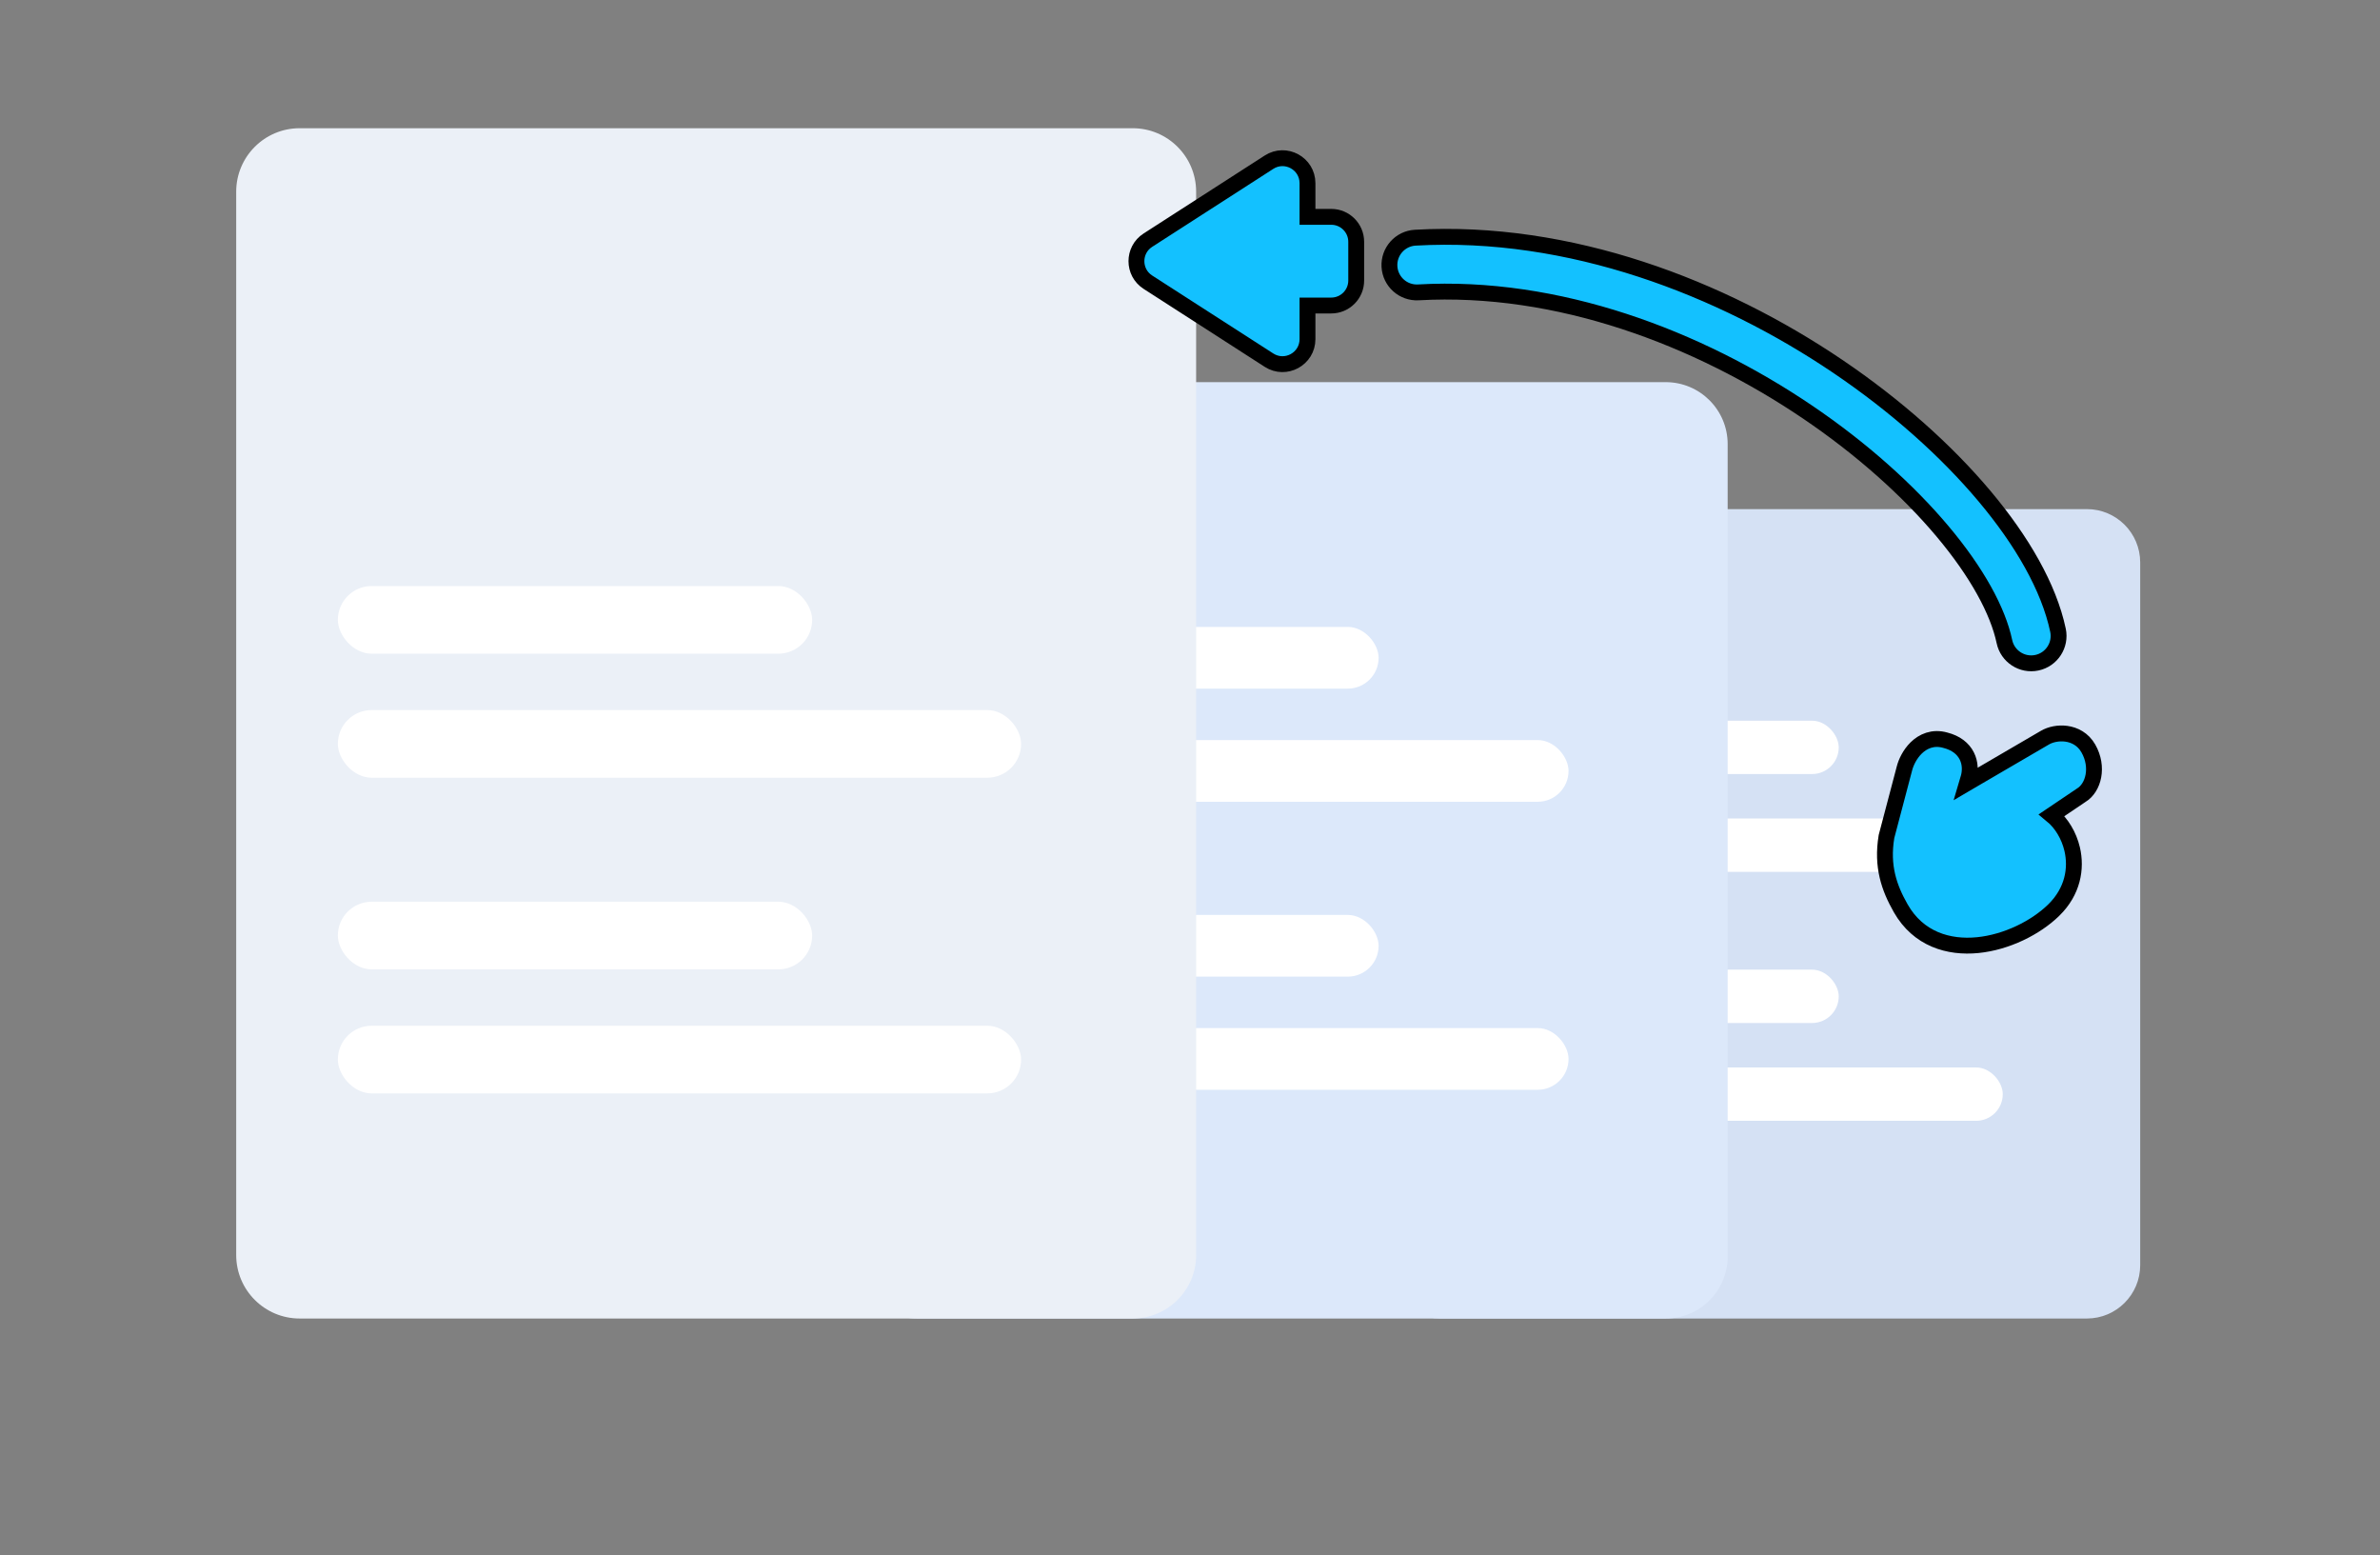
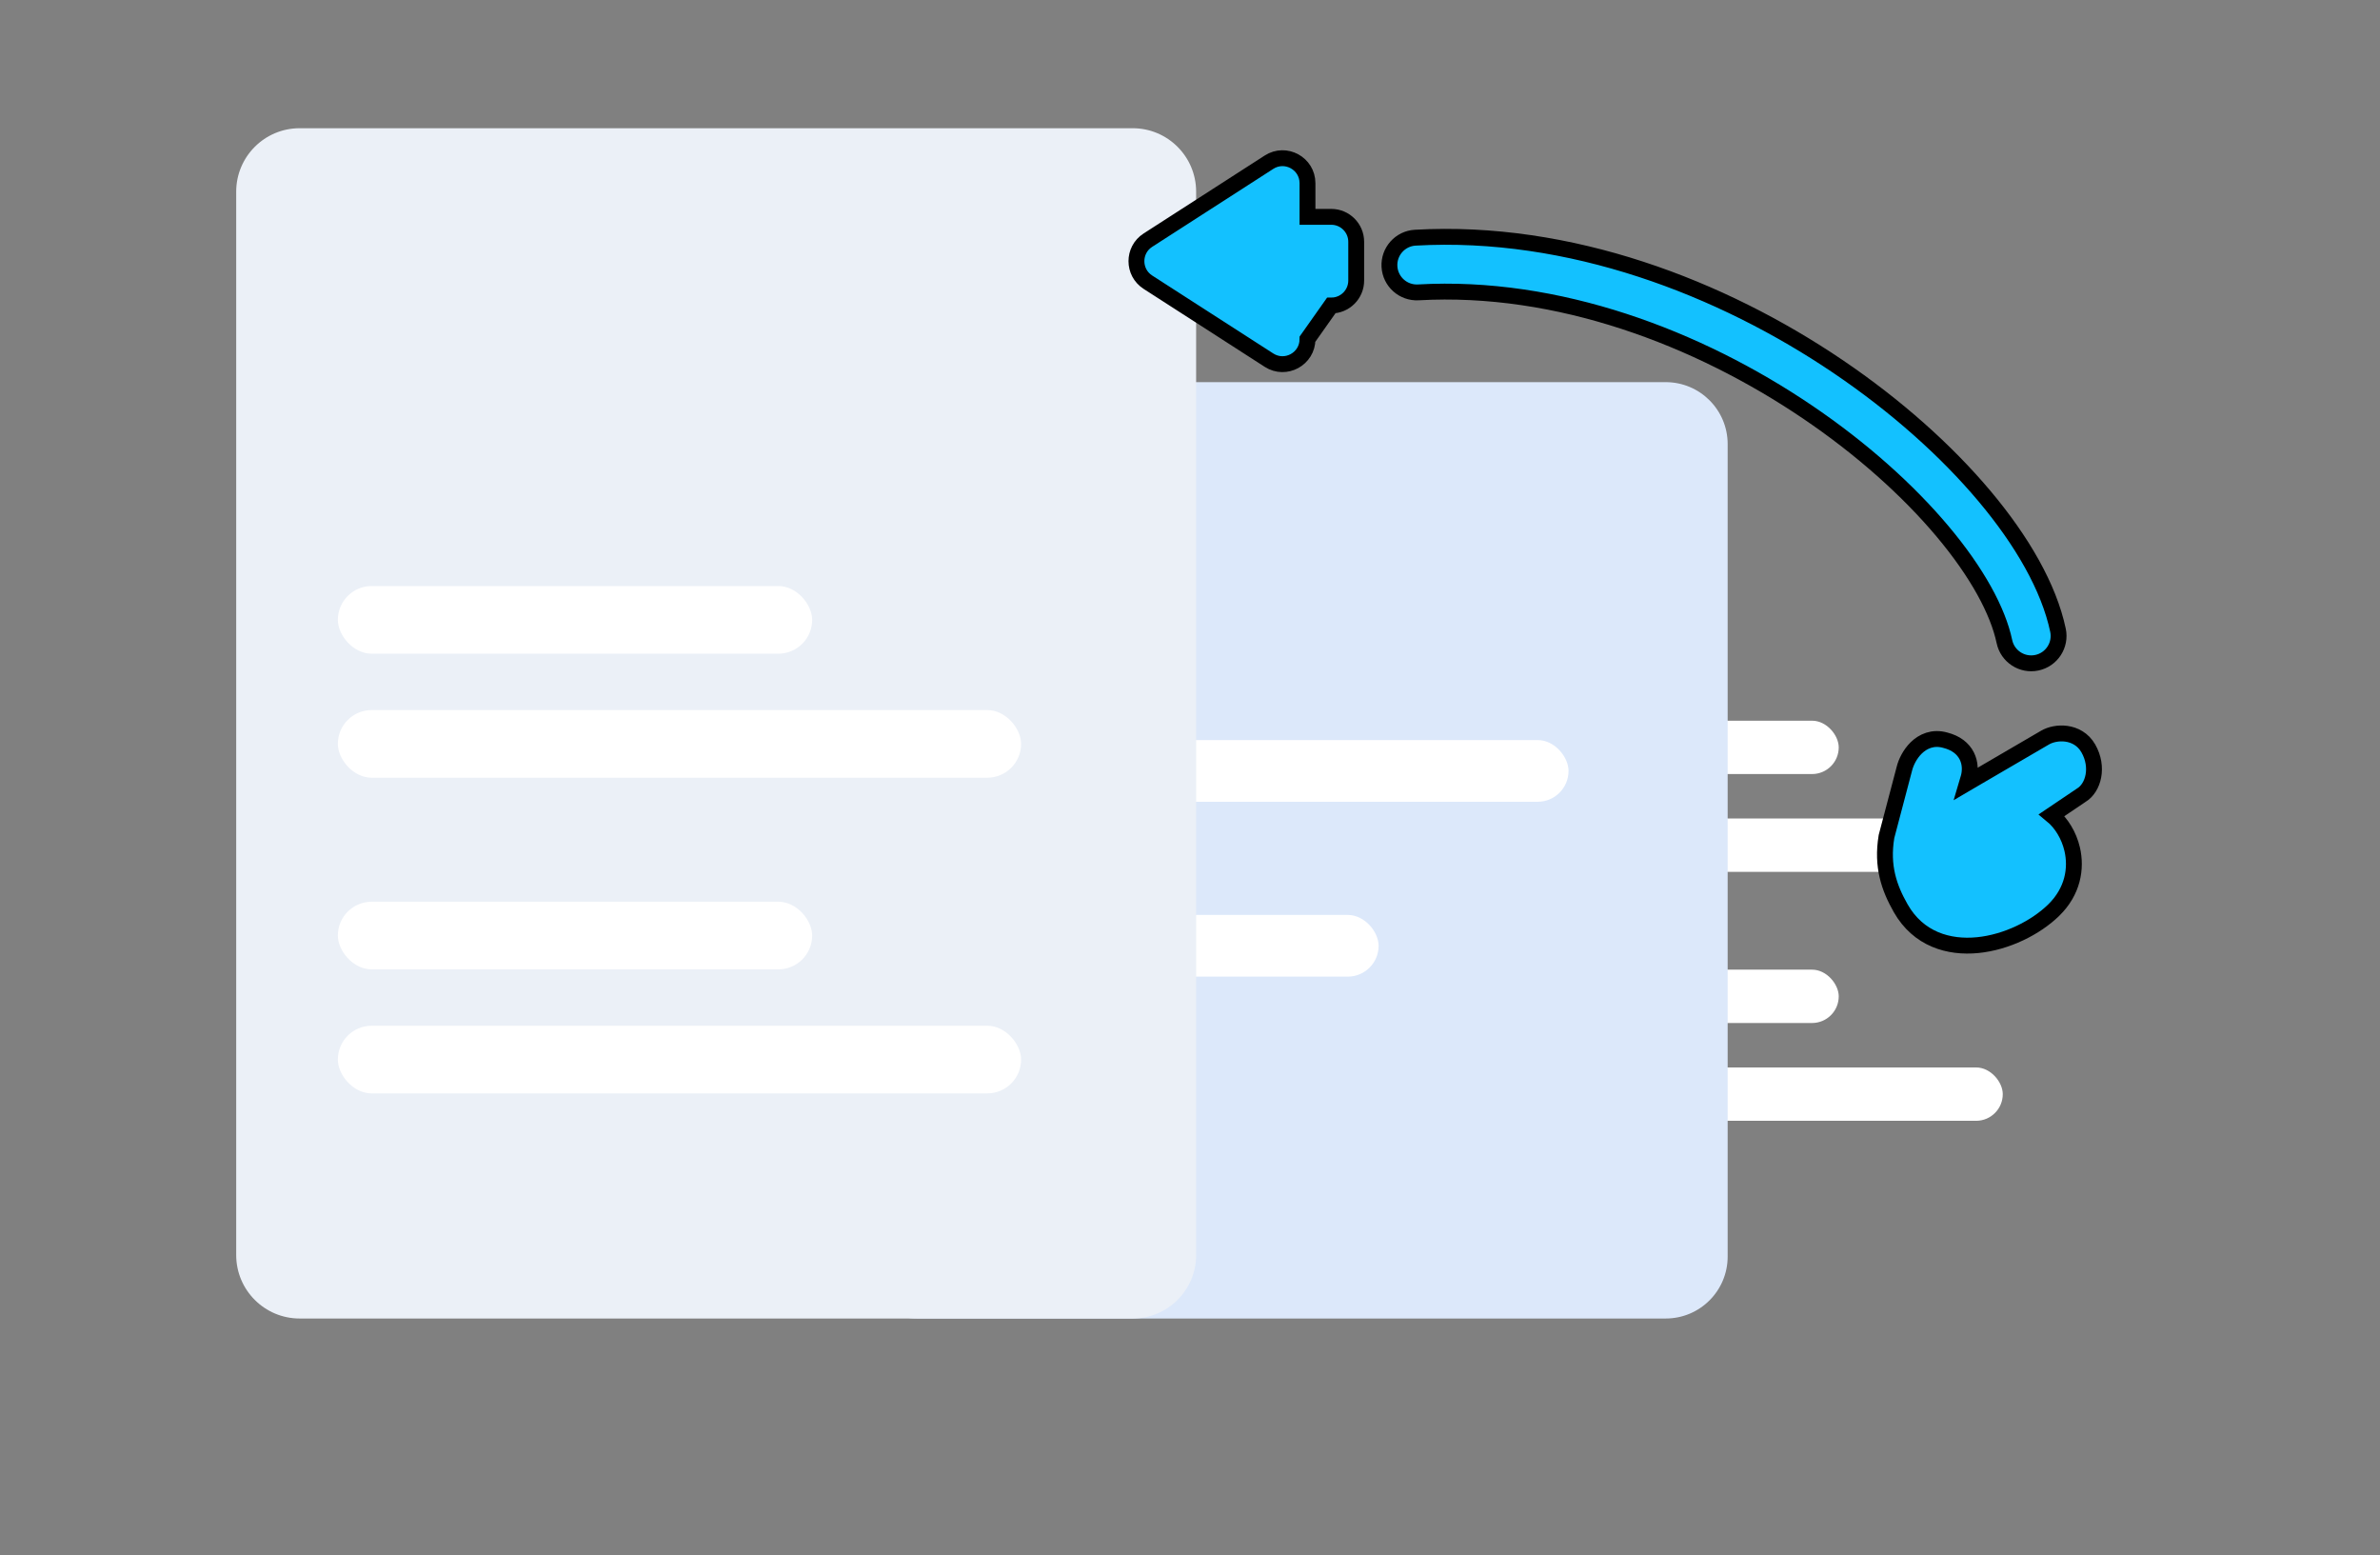
<svg xmlns="http://www.w3.org/2000/svg" width="300" height="196" viewBox="0 0 300 196" fill="none">
  <rect x="0" y="0" width="300" height="196" fill="#808080" stroke="none" />
-   <path d="M174.773 70.881C174.773 67.168 177.783 64.158 181.496 64.158H263.051C266.763 64.158 269.773 67.168 269.773 70.881V159.435C269.773 163.148 266.763 166.158 263.051 166.158H181.496C177.783 166.158 174.773 163.148 174.773 159.435V70.881Z" fill="#D5E1F4" />
  <rect x="184.832" y="90.822" width="46.941" height="6.723" rx="3.361" fill="white" />
  <rect x="184.832" y="103.148" width="67.618" height="6.723" rx="3.361" fill="white" />
  <rect x="184.832" y="122.195" width="46.941" height="6.723" rx="3.361" fill="white" />
  <rect x="184.832" y="134.52" width="67.618" height="6.723" rx="3.361" fill="white" />
  <path d="M107.773 55.968C107.773 51.655 111.27 48.158 115.583 48.158H209.964C214.277 48.158 217.773 51.655 217.773 55.968V158.349C217.773 162.662 214.277 166.158 209.964 166.158H115.583C111.27 166.158 107.773 162.662 107.773 158.349V55.968Z" fill="#DCE8FA" />
-   <rect x="119.422" y="79.004" width="54.353" height="7.777" rx="3.889" fill="white" />
  <rect x="119.422" y="93.262" width="78.294" height="7.777" rx="3.889" fill="white" />
  <rect x="119.422" y="115.299" width="54.353" height="7.777" rx="3.889" fill="white" />
-   <rect x="119.422" y="129.557" width="78.294" height="7.777" rx="3.889" fill="white" />
  <path d="M29.773 24.158C29.773 19.74 33.355 16.158 37.773 16.158H142.773C147.192 16.158 150.773 19.74 150.773 24.158V158.158C150.773 162.576 147.192 166.158 142.773 166.158H37.773C33.355 166.158 29.773 162.576 29.773 158.158V24.158Z" fill="#EBF0F7" />
  <rect x="42.586" y="73.853" width="59.788" height="8.525" rx="4.262" fill="white" />
  <rect x="42.586" y="89.482" width="86.124" height="8.525" rx="4.262" fill="white" />
  <rect x="42.586" y="113.635" width="59.788" height="8.525" rx="4.262" fill="white" />
  <rect x="42.586" y="129.264" width="86.124" height="8.525" rx="4.262" fill="white" />
  <path d="M237.808 105.362L237.795 105.409L237.788 105.456C237.177 109.163 238.115 111.882 239.592 114.469C241.806 118.346 245.619 119.471 249.298 119.103C252.937 118.739 256.598 116.917 258.881 114.684C261.282 112.336 261.771 109.449 261.197 107.003C260.795 105.288 259.849 103.724 258.623 102.72L262.338 100.216C263.891 99.28 264.574 96.659 263.237 94.317C262.565 93.14 261.484 92.607 260.46 92.467C259.472 92.332 258.465 92.549 257.769 92.956L248.294 98.486L247.931 98.699L248.154 97.945L248.161 97.923L248.166 97.9C248.353 97.143 248.37 96.174 247.917 95.271C247.45 94.338 246.557 93.626 245.214 93.283C243.643 92.834 242.381 93.425 241.532 94.26C240.721 95.057 240.238 96.108 240.054 96.847L237.808 105.362Z" fill="#13C1FF" stroke="black" stroke-width="2" />
-   <path d="M144.692 35.561L159.957 45.386C162.052 46.734 164.809 45.23 164.809 42.738L164.809 38.501L167.802 38.501C169.541 38.501 170.951 37.091 170.951 35.352L170.951 30.474C170.951 28.735 169.541 27.326 167.802 27.326L164.809 27.326L164.809 23.089C164.809 20.597 162.052 19.093 159.957 20.441L144.692 30.266C142.766 31.505 142.766 34.321 144.692 35.561Z" fill="#13C1FF" stroke="black" stroke-width="2" />
+   <path d="M144.692 35.561L159.957 45.386C162.052 46.734 164.809 45.23 164.809 42.738L167.802 38.501C169.541 38.501 170.951 37.091 170.951 35.352L170.951 30.474C170.951 28.735 169.541 27.326 167.802 27.326L164.809 27.326L164.809 23.089C164.809 20.597 162.052 19.093 159.957 20.441L144.692 30.266C142.766 31.505 142.766 34.321 144.692 35.561Z" fill="#13C1FF" stroke="black" stroke-width="2" />
  <path d="M259.412 79.427C258.271 74.019 254.869 68.14 250.137 62.509C245.359 56.824 239.026 51.154 231.669 46.179C216.999 36.258 197.876 28.848 178.393 29.953C176.49 30.061 175.034 31.691 175.142 33.595C175.25 35.498 176.881 36.953 178.784 36.845C196.337 35.85 213.984 42.553 227.802 51.898C234.689 56.556 240.53 61.808 244.852 66.951C249.22 72.147 251.845 77.002 252.657 80.852C253.05 82.717 254.881 83.91 256.747 83.517C258.612 83.124 259.805 81.292 259.412 79.427Z" fill="#13C1FF" stroke="black" stroke-width="2" stroke-linecap="round" />
</svg>